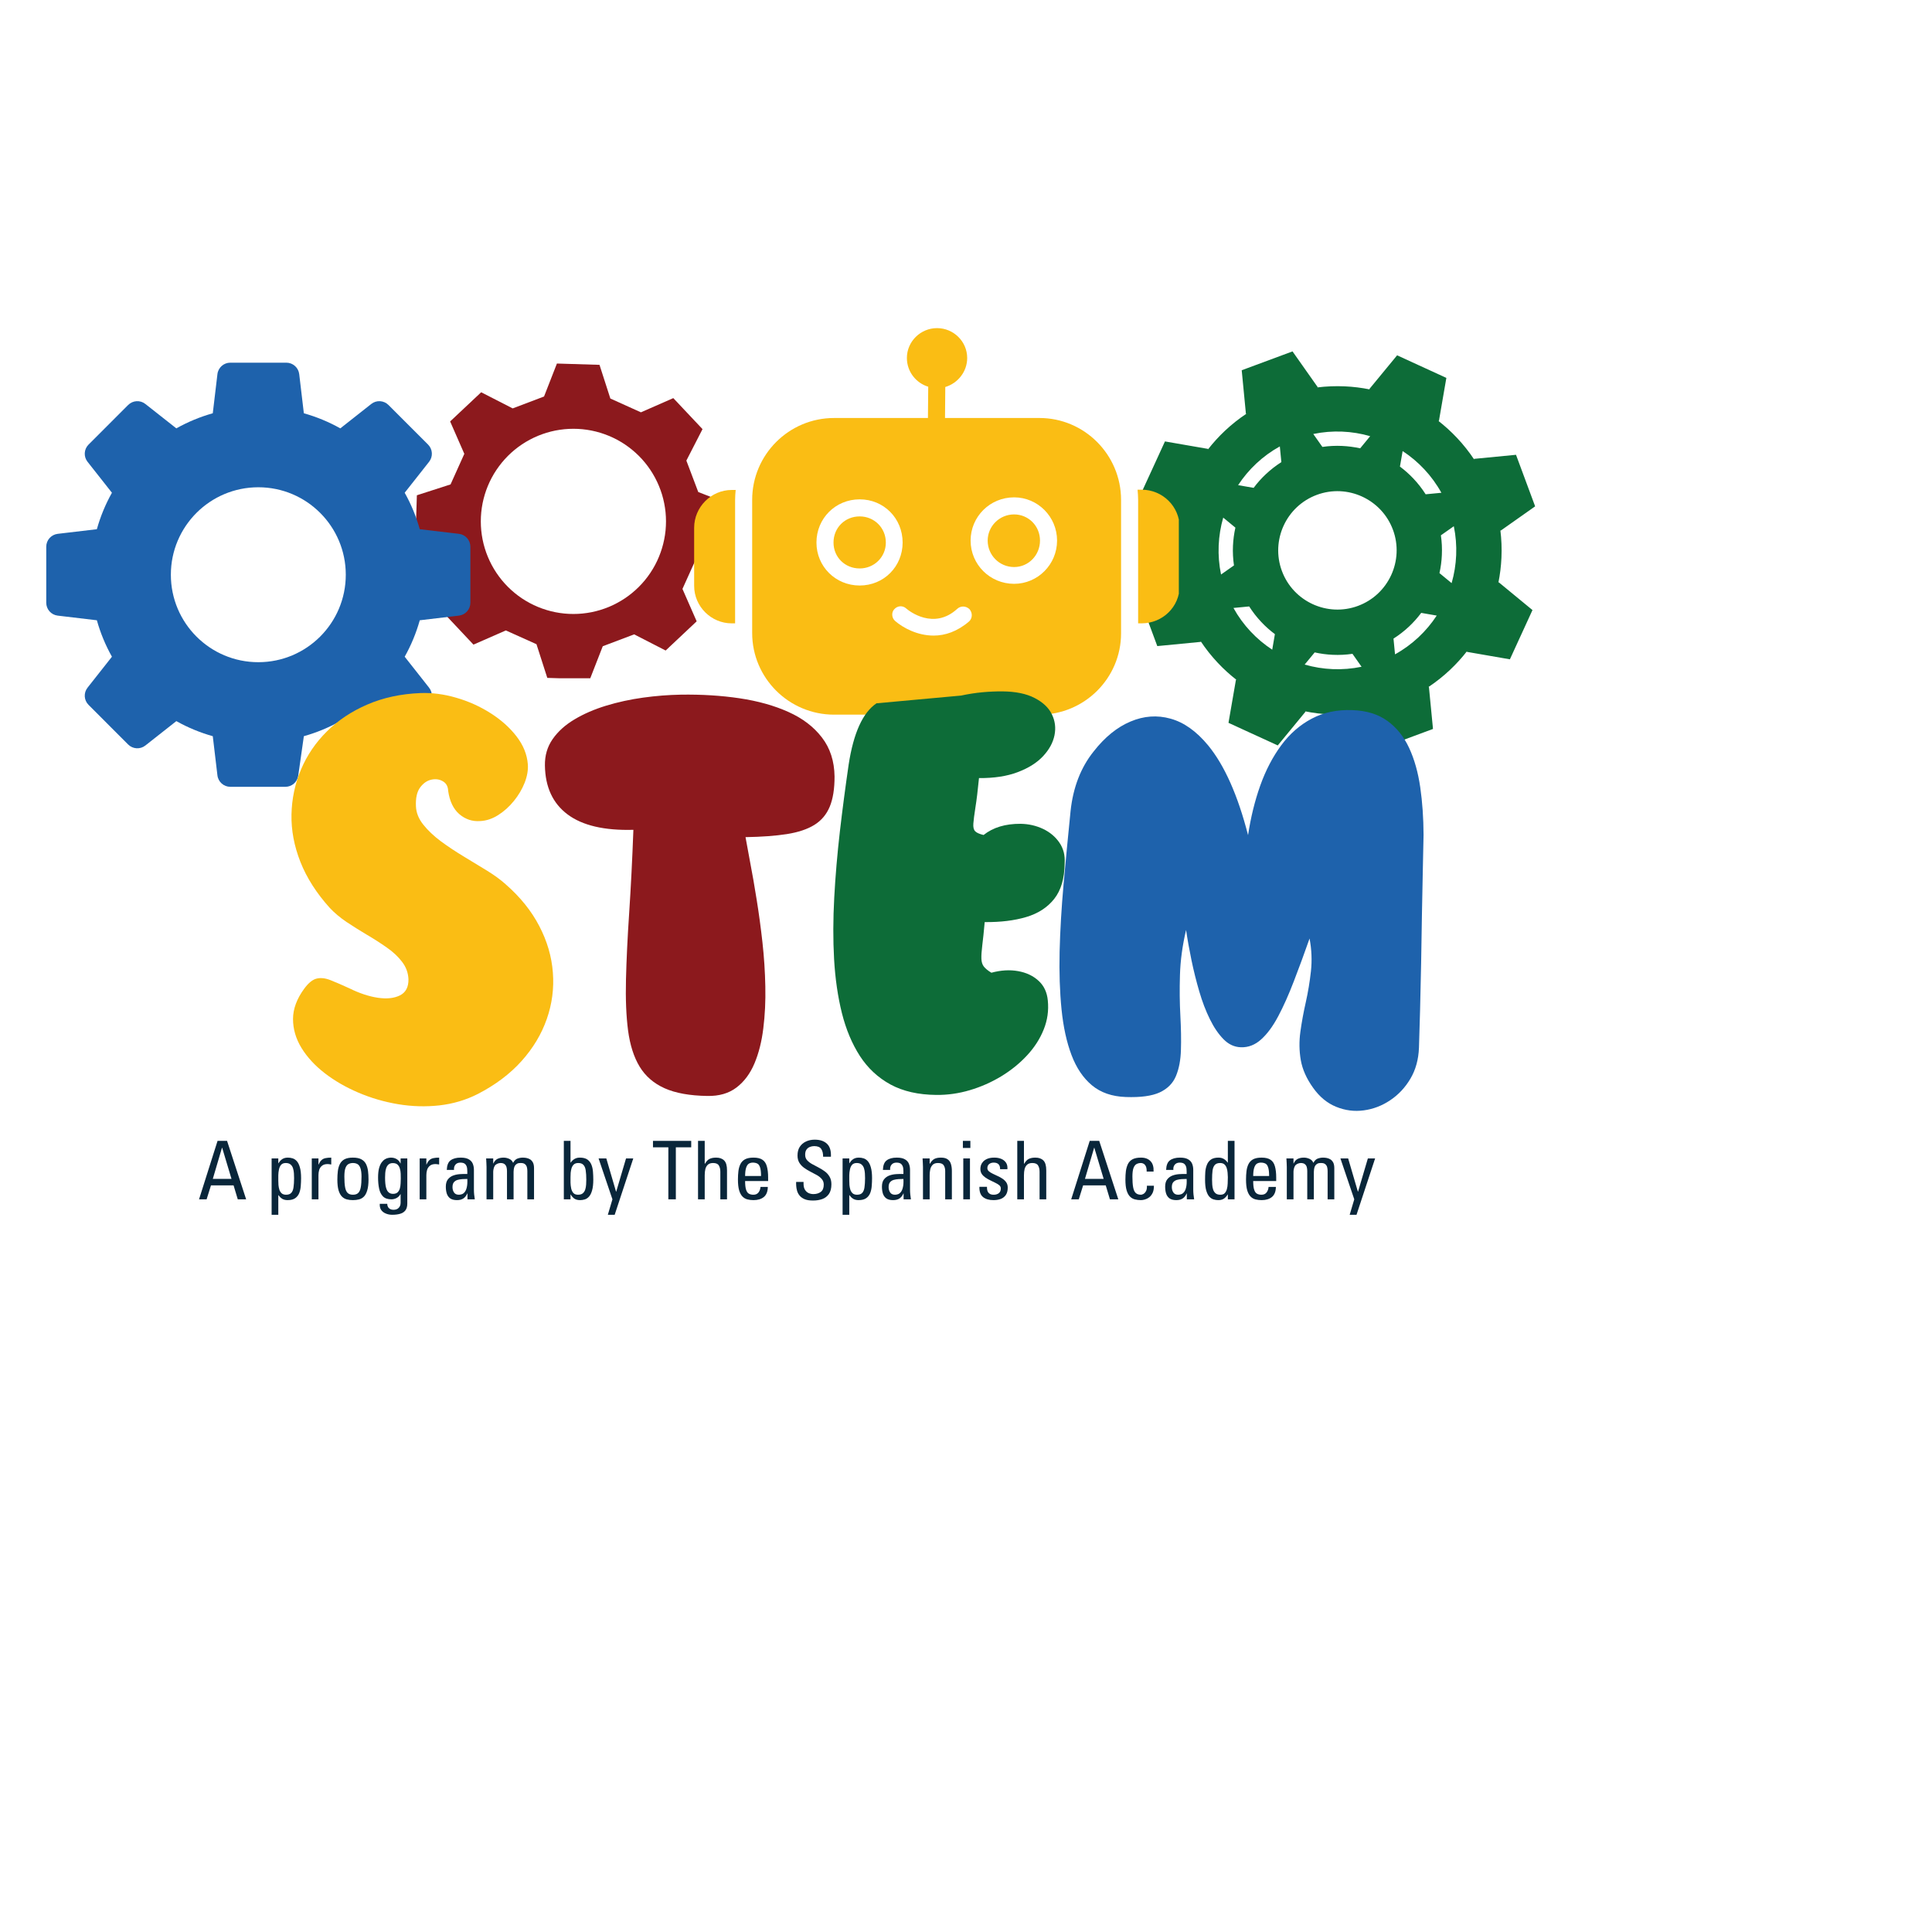
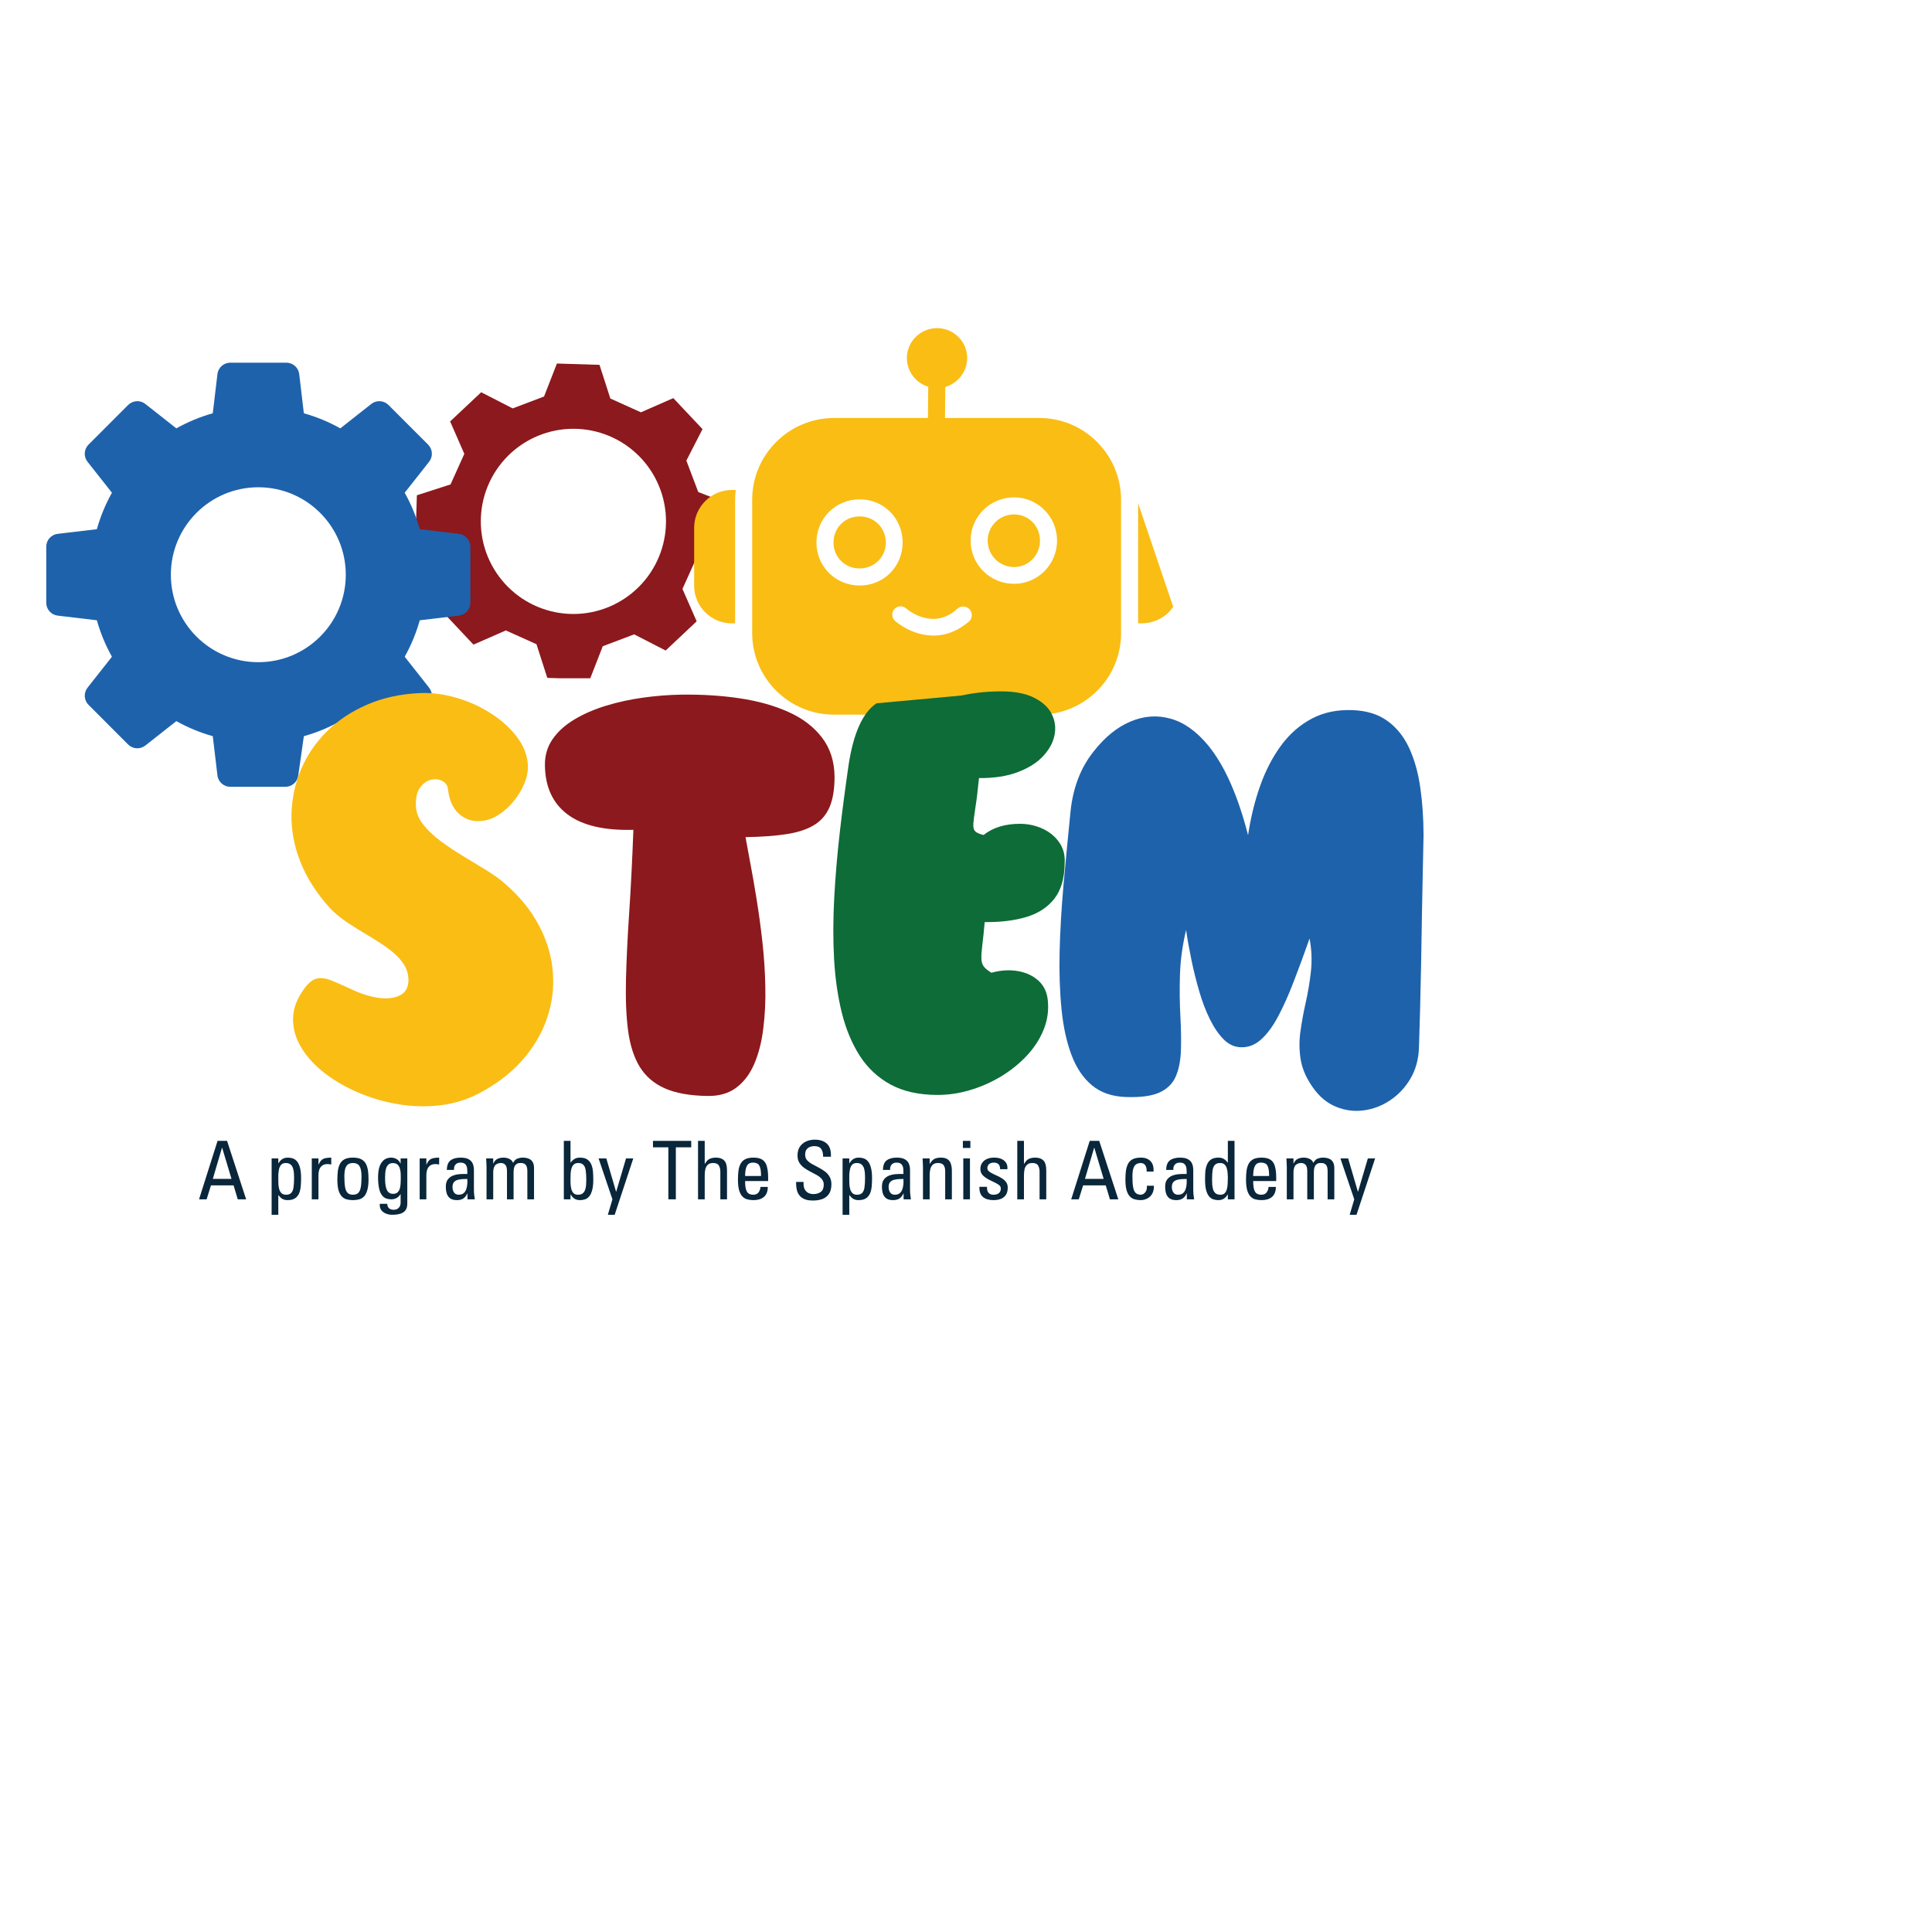
<svg xmlns="http://www.w3.org/2000/svg" width="500" zoomAndPan="magnify" viewBox="0 0 375 375" height="500" preserveAspectRatio="xMidYMid meet" version="1.0">
  <defs>
    <g />
    <clipPath id="d8bb2d179c">
      <path d="M 220 68 L 299 68 L 299 146 L 220 146 Z M 220 68 " clip-rule="nonzero" />
    </clipPath>
    <clipPath id="4c2e5dc6fb">
-       <path d="M 209.152 83.684 L 282.465 56.488 L 309.66 129.797 L 236.348 156.992 Z M 209.152 83.684 " clip-rule="nonzero" />
-     </clipPath>
+       </clipPath>
    <clipPath id="be3b5cc480">
      <path d="M 209.152 83.684 L 282.465 56.488 L 309.66 129.797 L 236.348 156.992 Z M 209.152 83.684 " clip-rule="nonzero" />
    </clipPath>
    <clipPath id="4d3b2df0b9">
      <path d="M 80.66 70.562 L 141.746 70.562 L 141.746 131.652 L 80.66 131.652 Z M 80.66 70.562 " clip-rule="nonzero" />
    </clipPath>
    <clipPath id="c544352010">
      <path d="M 145 63.68 L 218 63.68 L 218 138.816 L 145 138.816 Z M 145 63.68 " clip-rule="nonzero" />
    </clipPath>
    <clipPath id="5e4a5aa29e">
      <path d="M 134.734 95 L 143 95 L 143 121 L 134.734 121 Z M 134.734 95 " clip-rule="nonzero" />
    </clipPath>
    <clipPath id="4497bd4293">
-       <path d="M 220 95 L 228.809 95 L 228.809 121 L 220 121 Z M 220 95 " clip-rule="nonzero" />
+       <path d="M 220 95 L 228.809 121 L 220 121 Z M 220 95 " clip-rule="nonzero" />
    </clipPath>
    <clipPath id="7ced3fccea">
      <path d="M 8.977 70.395 L 91.445 70.395 L 91.445 152.863 L 8.977 152.863 Z M 8.977 70.395 " clip-rule="nonzero" />
    </clipPath>
    <clipPath id="60f7d30872">
      <rect x="0" width="234" y="0" height="171" />
    </clipPath>
  </defs>
  <g clip-path="url(#d8bb2d179c)">
    <g clip-path="url(#4c2e5dc6fb)">
      <g clip-path="url(#be3b5cc480)">
        <path fill="#0d6c38" d="M 286.098 89.066 L 286.148 89.207 C 285.16 87.715 284.043 86.305 282.801 84.988 C 281.664 83.781 280.445 82.672 279.148 81.664 L 279.289 81.727 L 280.738 73.352 L 276.672 71.484 L 275.246 70.832 L 271.18 68.965 L 265.777 75.527 L 265.918 75.594 C 264.309 75.266 262.672 75.062 261.012 74.988 C 259.207 74.91 257.41 74.98 255.633 75.203 L 255.773 75.152 L 250.875 68.203 L 241.016 71.863 L 241.832 80.324 L 241.973 80.273 C 240.48 81.262 239.07 82.379 237.754 83.617 C 236.547 84.754 235.438 85.977 234.43 87.273 L 234.496 87.133 L 226.117 85.68 L 224.254 89.746 L 223.598 91.176 L 221.73 95.242 L 228.293 100.645 L 228.359 100.504 C 228.031 102.113 227.832 103.75 227.758 105.406 C 227.676 107.215 227.746 109.008 227.973 110.785 L 227.918 110.648 L 220.969 115.543 L 224.629 125.406 L 233.09 124.586 L 233.039 124.449 C 234.027 125.941 235.145 127.348 236.383 128.664 C 237.52 129.875 238.742 130.984 240.039 131.988 L 239.898 131.926 L 238.449 140.301 L 242.512 142.168 L 243.941 142.82 L 248.008 144.688 L 253.41 138.125 L 253.27 138.059 C 254.879 138.387 256.516 138.59 258.172 138.664 C 259.98 138.746 261.777 138.672 263.551 138.449 L 263.414 138.5 L 268.312 145.449 L 278.172 141.789 L 277.352 133.328 L 277.215 133.379 C 278.707 132.391 280.117 131.273 281.434 130.035 C 282.641 128.898 283.75 127.68 284.758 126.379 L 284.691 126.52 L 293.07 127.973 L 294.934 123.906 L 295.59 122.48 L 297.453 118.414 L 290.891 113.008 L 290.828 113.148 C 291.152 111.539 291.355 109.902 291.43 108.246 C 291.512 106.441 291.438 104.645 291.215 102.867 L 291.266 103.008 L 298.215 98.109 L 294.559 88.246 Z M 263.59 117.602 C 257.648 119.809 251.02 116.766 248.816 110.824 C 246.613 104.883 249.652 98.254 255.594 96.051 C 261.539 93.848 268.164 96.887 270.371 102.828 C 272.574 108.77 269.531 115.398 263.59 117.602 Z M 239.414 118.004 L 242.465 117.711 C 243.148 118.785 243.934 119.797 244.816 120.73 C 245.629 121.598 246.512 122.383 247.457 123.086 L 246.938 126.102 C 243.871 124.094 241.262 121.348 239.414 118.004 Z M 237.426 100.469 L 239.789 102.414 C 239.531 103.562 239.375 104.734 239.32 105.922 C 239.262 107.207 239.328 108.484 239.512 109.746 L 237.004 111.512 C 236.227 107.77 236.414 103.988 237.426 100.469 Z M 279.773 95.648 L 276.719 95.941 C 276.035 94.867 275.254 93.859 274.371 92.922 C 273.555 92.055 272.672 91.27 271.727 90.566 L 272.25 87.551 C 275.312 89.559 277.922 92.305 279.773 95.648 Z M 281.758 113.184 L 279.398 111.238 C 279.656 110.09 279.812 108.918 279.863 107.73 C 279.922 106.445 279.859 105.168 279.676 103.906 L 282.184 102.141 C 282.961 105.883 282.773 109.664 281.758 113.184 Z M 265.949 84.66 L 264.008 87.02 C 262.855 86.766 261.684 86.609 260.496 86.555 C 259.211 86.496 257.934 86.562 256.676 86.746 L 254.906 84.238 C 258.648 83.457 262.43 83.645 265.949 84.66 Z M 248.414 86.645 L 248.711 89.699 C 247.633 90.383 246.625 91.168 245.688 92.051 C 244.82 92.863 244.035 93.746 243.332 94.691 L 240.316 94.168 C 242.324 91.105 245.07 88.496 248.414 86.648 Z M 253.234 128.992 L 255.18 126.633 C 256.328 126.887 257.5 127.047 258.688 127.098 C 259.973 127.156 261.25 127.094 262.512 126.906 L 264.277 129.418 C 260.535 130.195 256.754 130.008 253.234 128.992 Z M 270.773 127.008 L 270.477 123.953 C 271.551 123.27 272.562 122.484 273.5 121.605 C 274.363 120.789 275.152 119.906 275.855 118.961 L 278.867 119.484 C 276.859 122.547 274.117 125.156 270.773 127.008 Z M 270.773 127.008 " fill-opacity="1" fill-rule="nonzero" />
      </g>
    </g>
  </g>
  <g clip-path="url(#4d3b2df0b9)">
    <path fill="#8c191d" d="M 141.676 106.266 C 141.801 102.133 141.801 102.125 141.93 97.996 L 135.531 95.5 C 134.609 93.062 134.148 91.84 133.223 89.402 L 136.359 83.293 C 133.527 80.293 133.52 80.285 130.688 77.273 L 124.402 80.031 L 118.469 77.352 L 116.363 70.816 L 108.098 70.562 L 105.598 76.961 C 103.168 77.883 101.938 78.344 99.512 79.27 L 93.398 76.137 C 90.387 78.961 90.379 78.969 87.371 81.801 L 90.125 88.09 C 89.066 90.457 88.523 91.656 87.453 94.023 L 80.914 96.133 C 80.785 100.262 80.785 100.27 80.66 104.395 L 87.059 106.898 C 87.98 109.324 88.441 110.555 89.363 112.992 L 86.23 119.094 C 89.066 122.105 89.074 122.113 91.898 125.121 L 98.184 122.367 C 100.562 123.43 101.762 123.969 104.129 125.039 L 106.23 131.578 L 114.5 131.832 L 116.996 125.434 C 119.434 124.512 120.656 124.051 123.09 123.129 L 129.203 126.266 L 135.223 120.598 L 132.465 114.309 C 133.543 111.941 134.074 110.734 135.148 108.367 Z M 111.293 119.172 C 110.707 119.172 110.117 119.145 109.531 119.086 C 108.945 119.027 108.367 118.941 107.789 118.828 C 107.211 118.711 106.641 118.57 106.078 118.398 C 105.516 118.227 104.961 118.027 104.418 117.805 C 103.875 117.578 103.34 117.328 102.824 117.051 C 102.305 116.773 101.801 116.469 101.309 116.145 C 100.82 115.816 100.348 115.465 99.895 115.094 C 99.438 114.719 99.004 114.324 98.586 113.906 C 98.172 113.492 97.777 113.055 97.402 112.602 C 97.027 112.145 96.68 111.672 96.352 111.184 C 96.023 110.695 95.723 110.191 95.445 109.672 C 95.168 109.152 94.918 108.621 94.691 108.078 C 94.465 107.531 94.266 106.98 94.098 106.418 C 93.926 105.852 93.781 105.281 93.668 104.707 C 93.555 104.129 93.469 103.547 93.41 102.961 C 93.352 102.375 93.324 101.789 93.324 101.199 C 93.324 100.609 93.352 100.023 93.41 99.438 C 93.469 98.852 93.555 98.27 93.668 97.691 C 93.785 97.117 93.926 96.547 94.098 95.98 C 94.27 95.418 94.465 94.863 94.691 94.32 C 94.918 93.777 95.168 93.246 95.445 92.727 C 95.723 92.207 96.023 91.703 96.352 91.215 C 96.68 90.727 97.031 90.254 97.402 89.797 C 97.777 89.344 98.172 88.906 98.586 88.492 C 99.004 88.074 99.438 87.68 99.895 87.305 C 100.348 86.934 100.82 86.582 101.312 86.254 C 101.801 85.93 102.305 85.625 102.824 85.348 C 103.344 85.07 103.875 84.82 104.418 84.594 C 104.961 84.371 105.516 84.172 106.078 84 C 106.641 83.828 107.211 83.688 107.789 83.57 C 108.367 83.457 108.949 83.371 109.535 83.312 C 110.121 83.254 110.707 83.227 111.297 83.227 C 111.883 83.227 112.473 83.254 113.059 83.312 C 113.645 83.371 114.223 83.457 114.801 83.57 C 115.379 83.688 115.949 83.828 116.512 84 C 117.074 84.172 117.629 84.371 118.172 84.594 C 118.719 84.82 119.25 85.07 119.77 85.348 C 120.285 85.625 120.793 85.93 121.281 86.254 C 121.77 86.582 122.242 86.934 122.695 87.305 C 123.152 87.68 123.586 88.074 124.004 88.488 C 124.422 88.906 124.816 89.34 125.188 89.797 C 125.562 90.25 125.914 90.723 126.238 91.215 C 126.566 91.703 126.867 92.207 127.145 92.727 C 127.422 93.246 127.676 93.777 127.898 94.32 C 128.125 94.863 128.324 95.418 128.496 95.98 C 128.664 96.543 128.809 97.113 128.922 97.691 C 129.039 98.27 129.125 98.852 129.184 99.438 C 129.238 100.023 129.27 100.609 129.27 101.199 C 129.27 101.785 129.238 102.375 129.184 102.961 C 129.125 103.547 129.039 104.129 128.922 104.703 C 128.809 105.281 128.664 105.852 128.492 106.414 C 128.324 106.977 128.125 107.531 127.898 108.074 C 127.676 108.621 127.422 109.152 127.145 109.672 C 126.867 110.188 126.566 110.695 126.238 111.184 C 125.91 111.672 125.562 112.145 125.188 112.602 C 124.812 113.055 124.418 113.492 124.004 113.906 C 123.586 114.324 123.152 114.719 122.695 115.09 C 122.242 115.465 121.77 115.816 121.281 116.141 C 120.789 116.469 120.285 116.77 119.766 117.047 C 119.246 117.328 118.715 117.578 118.172 117.805 C 117.629 118.027 117.074 118.227 116.512 118.398 C 115.949 118.57 115.379 118.711 114.801 118.828 C 114.223 118.941 113.641 119.027 113.055 119.086 C 112.469 119.145 111.883 119.172 111.293 119.172 Z M 111.293 119.172 " fill-opacity="1" fill-rule="nonzero" />
  </g>
  <g clip-path="url(#c544352010)">
    <path fill="#fabd14" d="M 201.754 138.715 L 161.895 138.715 C 153.117 138.715 145.996 131.594 145.996 122.871 L 145.996 97.031 C 145.996 88.254 153.117 81.133 161.895 81.133 L 180.113 81.133 L 180.168 75.062 C 177.797 74.344 176.027 72.137 176.027 69.484 C 176.027 66.281 178.68 63.688 181.879 63.688 C 185.082 63.688 187.73 66.281 187.73 69.484 C 187.73 72.137 185.91 74.398 183.48 75.117 L 183.426 81.133 L 201.754 81.133 C 210.477 81.133 217.598 88.254 217.598 97.031 L 217.598 122.926 C 217.598 131.648 210.477 138.715 201.754 138.715 Z M 166.863 113.648 C 162.172 113.648 158.473 109.949 158.473 105.312 C 158.473 100.621 162.172 96.922 166.863 96.922 C 171.559 96.922 175.199 100.621 175.199 105.312 C 175.199 109.949 171.559 113.648 166.863 113.648 Z M 166.863 100.234 C 163.992 100.234 161.785 102.441 161.785 105.312 C 161.785 108.129 163.992 110.336 166.863 110.336 C 169.68 110.336 171.941 108.129 171.941 105.312 C 171.941 102.441 169.68 100.234 166.863 100.234 Z M 196.84 113.32 C 192.148 113.32 188.395 109.566 188.395 104.926 C 188.395 100.289 192.148 96.535 196.84 96.535 C 201.422 96.535 205.176 100.289 205.176 104.926 C 205.176 109.566 201.422 113.32 196.84 113.32 Z M 196.84 99.848 C 193.969 99.848 191.707 102.168 191.707 104.926 C 191.707 107.742 193.969 110.062 196.84 110.062 C 199.656 110.062 201.863 107.742 201.863 104.926 C 201.863 102.059 199.602 99.848 196.84 99.848 Z M 181.219 123.367 C 178.07 123.367 175.312 121.875 173.766 120.551 C 173.047 119.945 172.992 118.84 173.598 118.23 C 174.207 117.57 175.199 117.461 175.918 118.121 C 176.414 118.562 181.219 122.371 185.801 118.176 C 186.461 117.57 187.457 117.57 188.172 118.23 C 188.781 118.949 188.781 119.945 188.117 120.605 C 185.801 122.594 183.426 123.367 181.219 123.367 Z M 181.219 123.367 " fill-opacity="1" fill-rule="evenodd" />
  </g>
  <g clip-path="url(#5e4a5aa29e)">
    <path fill="#fabd14" d="M 142.684 120.992 L 142.02 120.992 C 138.047 120.992 134.734 117.734 134.734 113.707 L 134.734 102.441 C 134.734 98.414 138.047 95.102 142.02 95.102 L 142.793 95.102 C 142.738 95.707 142.684 96.371 142.684 97.031 Z M 142.684 120.992 " fill-opacity="1" fill-rule="evenodd" />
  </g>
  <g clip-path="url(#4497bd4293)">
    <path fill="#fabd14" d="M 221.574 120.992 L 220.91 120.992 L 220.91 97.031 C 220.91 96.316 220.855 95.652 220.801 95.047 L 221.574 95.047 C 225.66 95.047 228.973 98.301 228.973 102.387 L 228.973 113.707 C 228.973 117.789 225.66 120.992 221.574 120.992 Z M 221.574 120.992 " fill-opacity="1" fill-rule="evenodd" />
  </g>
  <g clip-path="url(#7ced3fccea)">
    <path fill="#1e62ac" d="M 50.141 128.531 C 40.762 128.531 33.164 120.934 33.164 111.555 C 33.164 102.18 40.762 94.578 50.141 94.578 C 59.516 94.578 67.117 102.18 67.117 111.555 C 67.117 120.934 59.516 128.531 50.141 128.531 Z M 89.078 103.617 L 81.477 102.719 C 80.793 100.277 79.816 97.898 78.551 95.641 L 83.285 89.633 C 84.078 88.633 83.992 87.195 83.09 86.293 L 75.402 78.605 C 74.5 77.703 73.062 77.617 72.062 78.41 L 66.055 83.145 C 63.797 81.879 61.418 80.902 58.977 80.215 L 58.078 72.617 C 57.926 71.348 56.852 70.395 55.574 70.395 L 44.703 70.395 C 43.426 70.395 42.352 71.348 42.203 72.617 L 41.301 80.215 C 38.859 80.902 36.484 81.879 34.227 83.145 L 28.215 78.41 C 27.215 77.617 25.777 77.703 24.875 78.605 L 17.188 86.293 C 16.285 87.195 16.199 88.633 16.992 89.633 L 21.727 95.641 C 20.461 97.898 19.484 100.277 18.801 102.719 L 11.199 103.617 C 9.93 103.77 8.977 104.844 8.977 106.117 L 8.977 116.992 C 8.977 118.27 9.93 119.344 11.199 119.492 L 18.801 120.395 C 19.484 122.836 20.461 125.211 21.727 127.469 L 16.992 133.477 C 16.199 134.48 16.285 135.914 17.188 136.816 L 24.875 144.508 C 25.777 145.41 27.215 145.492 28.215 144.703 L 34.227 139.969 C 36.484 141.234 38.859 142.207 41.301 142.895 L 42.203 150.496 C 42.352 151.766 43.426 152.719 44.703 152.719 L 55.395 152.719 C 56.648 152.719 57.711 151.797 57.887 150.555 L 58.977 142.895 C 61.418 142.207 63.797 141.234 66.055 139.969 L 72.062 144.703 C 73.062 145.492 74.5 145.41 75.402 144.508 L 83.09 136.816 C 83.992 135.914 84.078 134.48 83.285 133.477 L 78.551 127.469 C 79.816 125.211 80.793 122.836 81.477 120.395 L 89.078 119.492 C 90.348 119.344 91.301 118.27 91.301 116.992 L 91.301 106.117 C 91.301 104.844 90.348 103.77 89.078 103.617 " fill-opacity="1" fill-rule="nonzero" />
  </g>
  <g transform="matrix(1, 0, 0, 1, 49, 97)">
    <g clip-path="url(#60f7d30872)">
      <g fill="#fabd14" fill-opacity="1">
        <g transform="translate(5.531, 118.4)">
          <g>
            <path d="M 38.188 -3.047 C 35.883 -1.879 33.406 -1.145 30.75 -0.844 C 28.094 -0.551 25.414 -0.629 22.719 -1.078 C 20.02 -1.535 17.453 -2.285 15.016 -3.328 C 12.578 -4.367 10.406 -5.625 8.5 -7.094 C 6.594 -8.57 5.086 -10.207 3.984 -12 C 2.891 -13.789 2.344 -15.664 2.344 -17.625 C 2.352 -19.582 3.082 -21.547 4.531 -23.516 C 5.344 -24.617 6.141 -25.266 6.922 -25.453 C 7.711 -25.648 8.609 -25.551 9.609 -25.156 C 10.617 -24.758 11.848 -24.227 13.297 -23.562 C 15.242 -22.602 17.086 -21.992 18.828 -21.734 C 20.566 -21.484 21.992 -21.641 23.109 -22.203 C 24.234 -22.773 24.781 -23.82 24.75 -25.344 C 24.695 -26.582 24.285 -27.703 23.516 -28.703 C 22.754 -29.711 21.766 -30.641 20.547 -31.484 C 19.336 -32.336 18.047 -33.164 16.672 -33.969 C 15.305 -34.781 13.988 -35.609 12.719 -36.453 C 11.457 -37.305 10.375 -38.219 9.469 -39.188 C 6.906 -42.031 5.008 -45 3.781 -48.094 C 2.562 -51.188 1.984 -54.258 2.047 -57.312 C 2.109 -60.363 2.723 -63.27 3.891 -66.031 C 5.055 -68.801 6.734 -71.27 8.922 -73.438 C 11.109 -75.602 13.727 -77.344 16.781 -78.656 C 19.832 -79.977 23.254 -80.719 27.047 -80.875 C 29.328 -80.969 31.656 -80.664 34.031 -79.969 C 36.414 -79.281 38.629 -78.285 40.672 -76.984 C 42.711 -75.691 44.391 -74.195 45.703 -72.5 C 47.023 -70.801 47.766 -68.988 47.922 -67.062 C 48.004 -65.926 47.797 -64.723 47.297 -63.453 C 46.797 -62.191 46.098 -61.016 45.203 -59.922 C 44.316 -58.828 43.301 -57.914 42.156 -57.188 C 41.02 -56.469 39.848 -56.082 38.641 -56.031 C 37.148 -55.926 35.816 -56.367 34.641 -57.359 C 33.473 -58.359 32.742 -59.879 32.453 -61.922 C 32.422 -62.773 32.07 -63.391 31.406 -63.766 C 30.75 -64.148 30.004 -64.25 29.172 -64.062 C 28.336 -63.875 27.613 -63.363 27 -62.531 C 26.395 -61.695 26.129 -60.488 26.203 -58.906 C 26.254 -57.656 26.727 -56.469 27.625 -55.344 C 28.52 -54.219 29.648 -53.145 31.016 -52.125 C 32.391 -51.113 33.867 -50.129 35.453 -49.172 C 37.047 -48.211 38.562 -47.289 40 -46.406 C 41.438 -45.52 42.633 -44.645 43.594 -43.781 C 46.438 -41.301 48.617 -38.594 50.141 -35.656 C 51.672 -32.727 52.551 -29.719 52.781 -26.625 C 53.02 -23.539 52.625 -20.531 51.594 -17.594 C 50.57 -14.664 48.941 -11.953 46.703 -9.453 C 44.461 -6.953 41.625 -4.816 38.188 -3.047 Z M 38.188 -3.047 " />
          </g>
        </g>
      </g>
      <g fill="#8c191d" fill-opacity="1">
        <g transform="translate(54.674, 116.208)">
          <g>
            <path d="M 58.312 -62.5 C 58.32 -60.113 58.008 -58.156 57.375 -56.625 C 56.738 -55.102 55.742 -53.926 54.391 -53.094 C 53.047 -52.258 51.27 -51.664 49.062 -51.312 C 46.852 -50.969 44.176 -50.77 41.031 -50.719 C 41.25 -49.477 41.555 -47.805 41.953 -45.703 C 42.359 -43.609 42.77 -41.25 43.188 -38.625 C 43.613 -36 43.988 -33.238 44.312 -30.344 C 44.633 -27.457 44.82 -24.586 44.875 -21.734 C 44.938 -18.891 44.805 -16.18 44.484 -13.609 C 44.172 -11.047 43.598 -8.773 42.766 -6.797 C 41.93 -4.816 40.77 -3.258 39.281 -2.125 C 37.789 -0.988 35.906 -0.441 33.625 -0.484 C 30.195 -0.535 27.426 -1.035 25.312 -1.984 C 23.207 -2.93 21.594 -4.332 20.469 -6.188 C 19.352 -8.039 18.609 -10.375 18.234 -13.188 C 17.867 -16 17.734 -19.305 17.828 -23.109 C 17.922 -26.922 18.129 -31.242 18.453 -36.078 C 18.773 -40.91 19.047 -46.266 19.266 -52.141 C 13.629 -51.984 9.375 -52.977 6.5 -55.125 C 3.625 -57.27 2.156 -60.438 2.094 -64.625 C 2.062 -66.562 2.562 -68.27 3.594 -69.75 C 4.633 -71.238 6.051 -72.516 7.844 -73.578 C 9.633 -74.648 11.676 -75.535 13.969 -76.234 C 16.258 -76.93 18.648 -77.453 21.141 -77.797 C 23.629 -78.141 26.066 -78.332 28.453 -78.375 C 32.504 -78.438 36.312 -78.203 39.875 -77.672 C 43.445 -77.141 46.609 -76.254 49.359 -75.016 C 52.109 -73.785 54.273 -72.133 55.859 -70.062 C 57.453 -68 58.27 -65.477 58.312 -62.5 Z M 58.312 -62.5 " />
          </g>
        </g>
      </g>
      <g fill="#0d6c38" fill-opacity="1">
        <g transform="translate(109.349, 115.322)">
          <g>
            <path d="M 32.781 -33.344 C 32.613 -31.469 32.457 -29.969 32.312 -28.844 C 32.176 -27.727 32.117 -26.859 32.141 -26.234 C 32.16 -25.609 32.316 -25.102 32.609 -24.719 C 32.91 -24.332 33.398 -23.93 34.078 -23.516 C 35.922 -24.016 37.645 -24.117 39.25 -23.828 C 40.852 -23.547 42.18 -22.922 43.234 -21.953 C 44.285 -20.992 44.883 -19.719 45.031 -18.125 C 45.227 -16.176 44.961 -14.301 44.234 -12.5 C 43.516 -10.695 42.438 -9.02 41 -7.469 C 39.57 -5.926 37.898 -4.57 35.984 -3.406 C 34.066 -2.25 32.035 -1.352 29.891 -0.719 C 27.742 -0.082 25.582 0.223 23.406 0.203 C 19.906 0.172 16.941 -0.5 14.516 -1.812 C 12.086 -3.133 10.102 -4.977 8.562 -7.344 C 7.031 -9.719 5.863 -12.5 5.062 -15.688 C 4.27 -18.875 3.766 -22.359 3.547 -26.141 C 3.336 -29.93 3.348 -33.926 3.578 -38.125 C 3.805 -42.332 4.172 -46.609 4.672 -50.953 C 5.18 -55.305 5.75 -59.629 6.375 -63.922 C 7.32 -70.066 9.125 -74.031 11.781 -75.812 L 28.188 -77.312 C 29.602 -77.613 30.977 -77.828 32.312 -77.953 C 33.645 -78.078 34.945 -78.133 36.219 -78.125 C 38.781 -78.102 40.863 -77.676 42.469 -76.844 C 44.07 -76.02 45.188 -74.969 45.812 -73.688 C 46.445 -72.406 46.617 -71.047 46.328 -69.609 C 46.035 -68.172 45.297 -66.816 44.109 -65.547 C 42.922 -64.273 41.285 -63.242 39.203 -62.453 C 37.117 -61.66 34.609 -61.273 31.672 -61.297 C 31.441 -58.922 31.211 -57.031 30.984 -55.625 C 30.766 -54.227 30.629 -53.176 30.578 -52.469 C 30.523 -51.758 30.645 -51.258 30.938 -50.969 C 31.227 -50.676 31.77 -50.438 32.562 -50.25 C 34.406 -51.719 36.801 -52.441 39.75 -52.422 C 41.301 -52.398 42.75 -52.07 44.094 -51.438 C 45.438 -50.801 46.5 -49.91 47.281 -48.766 C 48.07 -47.617 48.41 -46.27 48.297 -44.719 C 48.266 -41.812 47.594 -39.523 46.281 -37.859 C 44.969 -36.191 43.156 -35.016 40.844 -34.328 C 38.539 -33.641 35.852 -33.312 32.781 -33.344 Z M 32.781 -33.344 " />
          </g>
        </g>
      </g>
      <g fill="#1e62ac" fill-opacity="1">
        <g transform="translate(152.514, 115.413)">
          <g>
            <path d="M 73.906 -9.047 C 73.82 -6.773 73.27 -4.773 72.25 -3.047 C 71.227 -1.316 69.922 0.078 68.328 1.141 C 66.734 2.211 65.02 2.867 63.188 3.109 C 61.363 3.359 59.582 3.129 57.844 2.422 C 56.113 1.723 54.625 0.5 53.375 -1.25 C 52.094 -3.031 51.289 -4.828 50.969 -6.641 C 50.656 -8.453 50.629 -10.289 50.891 -12.156 C 51.148 -14.031 51.5 -15.938 51.938 -17.875 C 52.375 -19.82 52.707 -21.832 52.938 -23.906 C 53.164 -25.977 53.078 -28.094 52.672 -30.25 C 51.629 -27.281 50.609 -24.504 49.609 -21.922 C 48.617 -19.336 47.609 -17.078 46.578 -15.141 C 45.555 -13.211 44.453 -11.719 43.266 -10.656 C 42.086 -9.594 40.773 -9.086 39.328 -9.141 C 38.078 -9.18 36.961 -9.695 35.984 -10.688 C 35.004 -11.676 34.117 -12.973 33.328 -14.578 C 32.535 -16.18 31.848 -17.977 31.266 -19.969 C 30.68 -21.969 30.176 -23.992 29.75 -26.047 C 29.32 -28.109 28.973 -30.062 28.703 -31.906 C 27.992 -28.883 27.598 -25.973 27.516 -23.172 C 27.43 -20.367 27.457 -17.734 27.594 -15.266 C 27.727 -12.805 27.766 -10.594 27.703 -8.625 C 27.648 -6.656 27.328 -4.961 26.734 -3.547 C 26.148 -2.141 25.098 -1.082 23.578 -0.375 C 22.066 0.32 19.875 0.617 17 0.516 C 14.332 0.422 12.145 -0.332 10.438 -1.75 C 8.738 -3.164 7.414 -5.125 6.469 -7.625 C 5.52 -10.125 4.875 -13.078 4.531 -16.484 C 4.188 -19.891 4.062 -23.633 4.156 -27.719 C 4.258 -31.812 4.516 -36.156 4.922 -40.75 C 5.336 -45.352 5.789 -50.094 6.281 -54.969 C 6.77 -59.582 8.266 -63.445 10.766 -66.562 C 12.93 -69.332 15.312 -71.266 17.906 -72.359 C 20.5 -73.461 23.094 -73.648 25.688 -72.922 C 28.289 -72.203 30.723 -70.473 32.984 -67.734 C 36.16 -63.867 38.742 -58.062 40.734 -50.312 C 41.254 -53.75 42.039 -56.953 43.094 -59.922 C 44.156 -62.898 45.516 -65.508 47.172 -67.75 C 48.828 -69.988 50.801 -71.711 53.094 -72.922 C 55.395 -74.141 58.031 -74.691 61 -74.578 C 63.727 -74.484 65.988 -73.785 67.781 -72.484 C 69.57 -71.191 70.977 -69.441 72 -67.234 C 73.02 -65.035 73.738 -62.488 74.156 -59.594 C 74.57 -56.707 74.785 -53.629 74.797 -50.359 C 74.773 -48.555 74.727 -46.32 74.656 -43.656 C 74.594 -40.988 74.535 -38.098 74.484 -34.984 C 74.441 -31.879 74.391 -28.734 74.328 -25.547 C 74.266 -22.367 74.195 -19.348 74.125 -16.484 C 74.051 -13.629 73.977 -11.148 73.906 -9.047 Z M 73.906 -9.047 " />
          </g>
        </g>
      </g>
    </g>
  </g>
  <g fill="#09263a" fill-opacity="1">
    <g transform="translate(38.401, 232.787)">
      <g>
        <path d="M 0.234 0 L 3.828 -11.344 L 5.672 -11.344 L 9.375 0 L 7.75 0 L 6.938 -2.703 L 2.547 -2.703 L 1.703 0 Z M 6.531 -3.969 L 4.719 -10.016 L 4.688 -10.016 L 2.906 -3.969 Z M 6.531 -3.969 " />
      </g>
    </g>
  </g>
  <g fill="#09263a" fill-opacity="1">
    <g transform="translate(51.488, 232.787)">
      <g>
        <path d="M 4.031 -0.891 C 4.488 -0.891 4.828 -1.008 5.047 -1.25 C 5.273 -1.5 5.422 -1.859 5.484 -2.328 C 5.555 -2.805 5.594 -3.398 5.594 -4.109 C 5.594 -4.41 5.582 -4.727 5.562 -5.062 C 5.539 -5.395 5.484 -5.711 5.391 -6.016 C 5.297 -6.316 5.141 -6.562 4.922 -6.75 C 4.703 -6.945 4.391 -7.047 3.984 -7.047 C 3.578 -7.047 3.27 -6.926 3.062 -6.688 C 2.863 -6.445 2.727 -6.145 2.656 -5.781 C 2.582 -5.426 2.539 -5.055 2.531 -4.672 C 2.531 -4.285 2.531 -3.938 2.531 -3.625 C 2.531 -3.363 2.539 -3.078 2.562 -2.766 C 2.594 -2.453 2.648 -2.156 2.734 -1.875 C 2.828 -1.594 2.973 -1.359 3.172 -1.172 C 3.379 -0.984 3.664 -0.891 4.031 -0.891 Z M 2.531 -7.938 L 2.531 -7 L 2.562 -7 C 2.781 -7.363 3.031 -7.633 3.312 -7.812 C 3.602 -8 3.961 -8.094 4.391 -8.094 C 4.703 -8.094 5.008 -8.047 5.312 -7.953 C 5.613 -7.859 5.883 -7.676 6.125 -7.406 C 6.375 -7.133 6.57 -6.734 6.719 -6.203 C 6.875 -5.672 6.953 -4.973 6.953 -4.109 C 6.953 -3.609 6.93 -3.109 6.891 -2.609 C 6.859 -2.109 6.758 -1.645 6.594 -1.219 C 6.426 -0.801 6.164 -0.469 5.812 -0.219 C 5.457 0.031 4.961 0.156 4.328 0.156 C 3.941 0.156 3.609 0.078 3.328 -0.078 C 3.047 -0.242 2.797 -0.484 2.578 -0.797 L 2.531 -0.797 L 2.531 3 L 1.234 3 L 1.234 -7.938 Z M 2.531 -7.938 " />
      </g>
    </g>
  </g>
  <g fill="#09263a" fill-opacity="1">
    <g transform="translate(59.344, 232.787)">
      <g>
        <path d="M 2.469 -7.938 L 2.469 -6.75 L 2.5 -6.75 C 2.676 -7.156 2.875 -7.453 3.094 -7.641 C 3.312 -7.828 3.57 -7.945 3.875 -8 C 4.176 -8.062 4.535 -8.094 4.953 -8.094 L 4.953 -6.766 C 4.898 -6.773 4.844 -6.781 4.781 -6.781 C 4.719 -6.789 4.66 -6.801 4.609 -6.812 C 4.555 -6.82 4.5 -6.828 4.438 -6.828 C 4.383 -6.836 4.328 -6.844 4.266 -6.844 C 3.785 -6.844 3.414 -6.734 3.156 -6.516 C 2.895 -6.305 2.711 -6.035 2.609 -5.703 C 2.516 -5.379 2.469 -5.039 2.469 -4.688 L 2.469 0 L 1.172 0 L 1.172 -7.938 Z M 2.469 -7.938 " />
      </g>
    </g>
  </g>
  <g fill="#09263a" fill-opacity="1">
    <g transform="translate(64.576, 232.787)">
      <g>
        <path d="M 3.922 -0.891 C 4.379 -0.891 4.723 -1.004 4.953 -1.234 C 5.191 -1.461 5.359 -1.832 5.453 -2.344 C 5.547 -2.852 5.594 -3.539 5.594 -4.406 C 5.594 -5.125 5.52 -5.676 5.375 -6.062 C 5.238 -6.445 5.047 -6.707 4.797 -6.844 C 4.555 -6.977 4.266 -7.047 3.922 -7.047 C 3.598 -7.047 3.312 -6.977 3.062 -6.844 C 2.812 -6.707 2.613 -6.445 2.469 -6.062 C 2.332 -5.676 2.266 -5.125 2.266 -4.406 C 2.266 -3.539 2.312 -2.852 2.406 -2.344 C 2.5 -1.832 2.664 -1.461 2.906 -1.234 C 3.145 -1.004 3.484 -0.891 3.922 -0.891 Z M 3.922 0.156 C 3.504 0.156 3.113 0.109 2.75 0.016 C 2.383 -0.078 2.066 -0.258 1.797 -0.531 C 1.523 -0.801 1.305 -1.203 1.141 -1.734 C 0.984 -2.266 0.906 -2.969 0.906 -3.844 C 0.906 -4.438 0.938 -4.984 1 -5.484 C 1.062 -5.992 1.191 -6.445 1.391 -6.844 C 1.586 -7.238 1.883 -7.547 2.281 -7.766 C 2.688 -7.984 3.234 -8.094 3.922 -8.094 C 4.617 -8.094 5.164 -7.984 5.562 -7.766 C 5.969 -7.547 6.27 -7.238 6.469 -6.844 C 6.664 -6.445 6.797 -5.992 6.859 -5.484 C 6.922 -4.984 6.953 -4.438 6.953 -3.844 C 6.953 -2.969 6.867 -2.266 6.703 -1.734 C 6.547 -1.203 6.332 -0.801 6.062 -0.531 C 5.789 -0.258 5.473 -0.078 5.109 0.016 C 4.742 0.109 4.348 0.156 3.922 0.156 Z M 3.922 0.156 " />
      </g>
    </g>
  </g>
  <g fill="#09263a" fill-opacity="1">
    <g transform="translate(72.431, 232.787)">
      <g>
        <path d="M 5.359 -4.016 C 5.359 -4.305 5.352 -4.625 5.344 -4.969 C 5.332 -5.312 5.281 -5.641 5.188 -5.953 C 5.102 -6.266 4.957 -6.52 4.75 -6.719 C 4.539 -6.926 4.227 -7.031 3.812 -7.031 C 3.445 -7.031 3.16 -6.93 2.953 -6.734 C 2.754 -6.547 2.609 -6.305 2.516 -6.016 C 2.422 -5.723 2.363 -5.414 2.344 -5.094 C 2.32 -4.77 2.312 -4.477 2.312 -4.219 C 2.312 -3.363 2.375 -2.711 2.5 -2.266 C 2.625 -1.816 2.801 -1.504 3.031 -1.328 C 3.258 -1.148 3.531 -1.062 3.844 -1.062 C 4.238 -1.062 4.539 -1.16 4.75 -1.359 C 4.957 -1.566 5.102 -1.82 5.188 -2.125 C 5.27 -2.438 5.316 -2.758 5.328 -3.094 C 5.348 -3.426 5.359 -3.734 5.359 -4.016 Z M 5.328 -6.969 L 5.328 -7.938 L 6.625 -7.938 L 6.625 0.797 C 6.625 1.391 6.5 1.844 6.25 2.156 C 6 2.477 5.656 2.695 5.219 2.812 C 4.789 2.938 4.281 3 3.688 3 C 3.25 3 2.844 2.922 2.469 2.766 C 2.094 2.617 1.789 2.391 1.562 2.078 C 1.344 1.766 1.25 1.363 1.281 0.875 L 2.734 0.875 C 2.742 1.25 2.859 1.535 3.078 1.734 C 3.297 1.93 3.586 2.031 3.953 2.031 C 4.398 2.031 4.738 1.898 4.969 1.641 C 5.207 1.391 5.328 1.062 5.328 0.656 L 5.328 -0.984 L 5.281 -0.984 C 5.113 -0.672 4.867 -0.426 4.547 -0.25 C 4.223 -0.082 3.883 0 3.531 0 C 2.82 0 2.281 -0.188 1.906 -0.562 C 1.539 -0.938 1.289 -1.441 1.156 -2.078 C 1.02 -2.711 0.953 -3.426 0.953 -4.219 C 0.953 -4.945 1.016 -5.551 1.141 -6.031 C 1.273 -6.508 1.441 -6.883 1.641 -7.156 C 1.848 -7.438 2.066 -7.645 2.297 -7.781 C 2.523 -7.914 2.738 -8 2.938 -8.031 C 3.145 -8.07 3.312 -8.094 3.438 -8.094 C 3.863 -8.094 4.234 -8 4.547 -7.812 C 4.867 -7.633 5.117 -7.352 5.297 -6.969 Z M 5.328 -6.969 " />
      </g>
    </g>
  </g>
  <g fill="#09263a" fill-opacity="1">
    <g transform="translate(80.286, 232.787)">
      <g>
        <path d="M 2.469 -7.938 L 2.469 -6.75 L 2.5 -6.75 C 2.676 -7.156 2.875 -7.453 3.094 -7.641 C 3.312 -7.828 3.57 -7.945 3.875 -8 C 4.176 -8.062 4.535 -8.094 4.953 -8.094 L 4.953 -6.766 C 4.898 -6.773 4.844 -6.781 4.781 -6.781 C 4.719 -6.789 4.66 -6.801 4.609 -6.812 C 4.555 -6.82 4.5 -6.828 4.438 -6.828 C 4.383 -6.836 4.328 -6.844 4.266 -6.844 C 3.785 -6.844 3.414 -6.734 3.156 -6.516 C 2.895 -6.305 2.711 -6.035 2.609 -5.703 C 2.516 -5.379 2.469 -5.039 2.469 -4.688 L 2.469 0 L 1.172 0 L 1.172 -7.938 Z M 2.469 -7.938 " />
      </g>
    </g>
  </g>
  <g fill="#09263a" fill-opacity="1">
    <g transform="translate(85.518, 232.787)">
      <g>
        <path d="M 5.188 -3.953 C 4.883 -3.953 4.562 -3.941 4.219 -3.922 C 3.883 -3.898 3.57 -3.848 3.281 -3.766 C 3 -3.68 2.766 -3.531 2.578 -3.312 C 2.398 -3.094 2.312 -2.773 2.312 -2.359 C 2.312 -1.973 2.41 -1.629 2.609 -1.328 C 2.805 -1.035 3.117 -0.891 3.547 -0.891 C 3.742 -0.891 3.945 -0.926 4.156 -1 C 4.363 -1.082 4.551 -1.234 4.719 -1.453 C 4.883 -1.672 5.008 -1.977 5.094 -2.375 C 5.188 -2.781 5.219 -3.305 5.188 -3.953 Z M 5.219 0 L 5.219 -1.141 L 5.188 -1.141 C 4.988 -0.691 4.727 -0.363 4.406 -0.156 C 4.082 0.051 3.676 0.156 3.188 0.156 C 2.633 0.156 2.195 0.047 1.875 -0.172 C 1.562 -0.398 1.336 -0.711 1.203 -1.109 C 1.078 -1.504 1.016 -1.953 1.016 -2.453 C 1.016 -3.047 1.145 -3.516 1.406 -3.859 C 1.676 -4.203 2.016 -4.453 2.422 -4.609 C 2.836 -4.766 3.289 -4.859 3.781 -4.891 C 4.27 -4.922 4.738 -4.93 5.188 -4.922 C 5.195 -5.273 5.188 -5.617 5.156 -5.953 C 5.125 -6.285 5.016 -6.562 4.828 -6.781 C 4.641 -7.008 4.312 -7.125 3.844 -7.125 C 3.414 -7.125 3.094 -6.988 2.875 -6.719 C 2.656 -6.457 2.566 -6.117 2.609 -5.703 L 1.203 -5.703 C 1.234 -6.598 1.477 -7.219 1.938 -7.562 C 2.406 -7.914 3.055 -8.094 3.891 -8.094 C 4.578 -8.094 5.102 -7.984 5.469 -7.766 C 5.844 -7.555 6.102 -7.27 6.25 -6.906 C 6.395 -6.551 6.469 -6.148 6.469 -5.703 L 6.469 -1.891 C 6.469 -1.578 6.484 -1.258 6.516 -0.938 C 6.555 -0.613 6.598 -0.301 6.641 0 Z M 5.219 0 " />
      </g>
    </g>
  </g>
  <g fill="#09263a" fill-opacity="1">
    <g transform="translate(93.374, 232.787)">
      <g>
        <path d="M 6.312 0 L 5.031 0 L 5.031 -5.5 C 5.031 -5.77 5 -6.02 4.938 -6.25 C 4.875 -6.488 4.75 -6.68 4.562 -6.828 C 4.383 -6.973 4.117 -7.047 3.766 -7.047 C 3.566 -7.047 3.352 -6.992 3.125 -6.891 C 2.906 -6.785 2.75 -6.656 2.656 -6.5 C 2.539 -6.301 2.461 -6.094 2.422 -5.875 C 2.379 -5.664 2.359 -5.488 2.359 -5.344 L 2.359 0 L 1.062 0 L 1.062 -6.281 C 1.062 -6.562 1.051 -6.836 1.031 -7.109 C 1.02 -7.391 1.004 -7.664 0.984 -7.938 L 2.359 -7.938 L 2.359 -6.953 L 2.391 -6.953 C 2.578 -7.379 2.836 -7.676 3.172 -7.844 C 3.504 -8.008 3.906 -8.094 4.375 -8.094 C 4.738 -8.094 5.098 -8.016 5.453 -7.859 C 5.816 -7.703 6.07 -7.441 6.219 -7.078 C 6.445 -7.504 6.727 -7.781 7.062 -7.906 C 7.406 -8.031 7.754 -8.094 8.109 -8.094 C 8.316 -8.094 8.539 -8.07 8.781 -8.031 C 9.031 -7.988 9.27 -7.898 9.5 -7.766 C 9.727 -7.629 9.914 -7.426 10.062 -7.156 C 10.207 -6.883 10.281 -6.508 10.281 -6.031 L 10.281 0 L 8.984 0 L 8.984 -5.5 C 8.984 -5.77 8.953 -6.02 8.891 -6.25 C 8.828 -6.488 8.703 -6.68 8.516 -6.828 C 8.336 -6.973 8.078 -7.047 7.734 -7.047 C 7.492 -7.047 7.316 -7.031 7.203 -7 C 7.086 -6.977 6.941 -6.895 6.766 -6.75 C 6.641 -6.645 6.539 -6.5 6.469 -6.312 C 6.406 -6.125 6.363 -5.941 6.344 -5.766 C 6.32 -5.586 6.312 -5.445 6.312 -5.344 Z M 6.312 0 " />
      </g>
    </g>
  </g>
  <g fill="#09263a" fill-opacity="1">
    <g transform="translate(104.717, 232.787)">
      <g />
    </g>
  </g>
  <g fill="#09263a" fill-opacity="1">
    <g transform="translate(108.205, 232.787)">
      <g>
        <path d="M 2.531 -4.297 C 2.531 -3.984 2.531 -3.633 2.531 -3.25 C 2.539 -2.863 2.582 -2.492 2.656 -2.141 C 2.727 -1.785 2.863 -1.488 3.062 -1.25 C 3.27 -1.008 3.578 -0.891 3.984 -0.891 C 4.391 -0.891 4.703 -0.984 4.922 -1.172 C 5.141 -1.367 5.297 -1.613 5.391 -1.906 C 5.484 -2.207 5.539 -2.523 5.562 -2.859 C 5.582 -3.203 5.594 -3.52 5.594 -3.812 C 5.594 -4.531 5.555 -5.125 5.484 -5.594 C 5.422 -6.07 5.273 -6.43 5.047 -6.672 C 4.828 -6.922 4.488 -7.047 4.031 -7.047 C 3.664 -7.047 3.379 -6.953 3.172 -6.766 C 2.973 -6.578 2.828 -6.336 2.734 -6.047 C 2.648 -5.766 2.594 -5.469 2.562 -5.156 C 2.539 -4.844 2.531 -4.555 2.531 -4.297 Z M 2.531 -0.938 L 2.531 0 L 1.234 0 L 1.234 -11.344 L 2.531 -11.344 L 2.531 -7.141 L 2.578 -7.141 C 2.797 -7.453 3.047 -7.688 3.328 -7.844 C 3.609 -8.008 3.941 -8.094 4.328 -8.094 C 4.961 -8.094 5.457 -7.969 5.812 -7.719 C 6.164 -7.469 6.426 -7.129 6.594 -6.703 C 6.758 -6.285 6.859 -5.828 6.891 -5.328 C 6.93 -4.828 6.953 -4.328 6.953 -3.828 C 6.953 -2.961 6.875 -2.266 6.719 -1.734 C 6.57 -1.203 6.375 -0.801 6.125 -0.531 C 5.883 -0.258 5.613 -0.078 5.312 0.016 C 5.008 0.109 4.703 0.156 4.391 0.156 C 3.961 0.156 3.602 0.066 3.312 -0.109 C 3.031 -0.297 2.781 -0.57 2.562 -0.938 Z M 2.531 -0.938 " />
      </g>
    </g>
  </g>
  <g fill="#09263a" fill-opacity="1">
    <g transform="translate(116.06, 232.787)">
      <g>
        <path d="M 1.625 -7.938 L 3.516 -1.484 L 3.547 -1.484 L 5.453 -7.938 L 6.859 -7.938 L 3.25 3 L 1.922 3 L 2.812 0 L 0.125 -7.938 Z M 1.625 -7.938 " />
      </g>
    </g>
  </g>
  <g fill="#09263a" fill-opacity="1">
    <g transform="translate(123.036, 232.787)">
      <g />
    </g>
  </g>
  <g fill="#09263a" fill-opacity="1">
    <g transform="translate(126.524, 232.787)">
      <g>
        <path d="M 0.219 -11.344 L 7.641 -11.344 L 7.641 -10.094 L 4.656 -10.094 L 4.656 0 L 3.203 0 L 3.203 -10.094 L 0.219 -10.094 Z M 0.219 -11.344 " />
      </g>
    </g>
  </g>
  <g fill="#09263a" fill-opacity="1">
    <g transform="translate(134.379, 232.787)">
      <g>
        <path d="M 6.734 0 L 5.438 0 L 5.438 -5.375 C 5.438 -5.863 5.336 -6.266 5.141 -6.578 C 4.953 -6.891 4.582 -7.047 4.031 -7.047 C 3.594 -7.047 3.254 -6.938 3.016 -6.719 C 2.785 -6.508 2.625 -6.227 2.531 -5.875 C 2.445 -5.52 2.406 -5.117 2.406 -4.672 L 2.406 0 L 1.109 0 L 1.109 -11.344 L 2.406 -11.344 L 2.406 -6.922 L 2.469 -6.922 C 2.727 -7.379 3.02 -7.688 3.344 -7.844 C 3.676 -8.008 4.102 -8.094 4.625 -8.094 C 5.301 -8.094 5.82 -7.906 6.188 -7.531 C 6.551 -7.164 6.734 -6.531 6.734 -5.625 Z M 6.734 0 " />
      </g>
    </g>
  </g>
  <g fill="#09263a" fill-opacity="1">
    <g transform="translate(142.234, 232.787)">
      <g>
        <path d="M 2.391 -4.531 L 5.484 -4.531 C 5.484 -5.301 5.414 -5.867 5.281 -6.234 C 5.156 -6.609 4.973 -6.848 4.734 -6.953 C 4.492 -7.066 4.211 -7.125 3.891 -7.125 C 3.617 -7.125 3.367 -7.062 3.141 -6.938 C 2.922 -6.812 2.742 -6.562 2.609 -6.188 C 2.473 -5.812 2.398 -5.258 2.391 -4.531 Z M 6.859 -3.547 L 2.391 -3.547 C 2.391 -2.816 2.453 -2.258 2.578 -1.875 C 2.703 -1.488 2.883 -1.227 3.125 -1.094 C 3.363 -0.957 3.656 -0.891 4 -0.891 C 4.438 -0.891 4.77 -1.039 5 -1.344 C 5.227 -1.656 5.352 -2.008 5.375 -2.406 L 6.797 -2.406 C 6.785 -1.52 6.531 -0.867 6.031 -0.453 C 5.531 -0.047 4.863 0.156 4.031 0.156 C 3.602 0.156 3.207 0.109 2.844 0.016 C 2.477 -0.078 2.16 -0.258 1.891 -0.531 C 1.617 -0.801 1.398 -1.203 1.234 -1.734 C 1.078 -2.266 1 -2.969 1 -3.844 C 1 -4.438 1.031 -4.984 1.094 -5.484 C 1.156 -5.992 1.285 -6.445 1.484 -6.844 C 1.68 -7.238 1.977 -7.547 2.375 -7.766 C 2.781 -7.984 3.332 -8.094 4.031 -8.094 C 4.781 -8.094 5.359 -7.953 5.766 -7.672 C 6.172 -7.398 6.453 -6.977 6.609 -6.406 C 6.773 -5.832 6.859 -5.109 6.859 -4.234 Z M 6.859 -3.547 " />
      </g>
    </g>
  </g>
  <g fill="#09263a" fill-opacity="1">
    <g transform="translate(150.09, 232.787)">
      <g />
    </g>
  </g>
  <g fill="#09263a" fill-opacity="1">
    <g transform="translate(153.578, 232.787)">
      <g>
        <path d="M 0.953 -3.375 L 2.391 -3.375 L 2.391 -3.047 C 2.391 -2.535 2.484 -2.133 2.672 -1.844 C 2.859 -1.551 3.098 -1.336 3.391 -1.203 C 3.68 -1.078 3.984 -1.016 4.297 -1.016 C 4.867 -1.016 5.348 -1.156 5.734 -1.438 C 6.117 -1.719 6.312 -2.191 6.312 -2.859 C 6.312 -3.273 6.188 -3.629 5.938 -3.922 C 5.695 -4.211 5.383 -4.469 5 -4.688 C 4.613 -4.906 4.203 -5.125 3.766 -5.344 C 3.336 -5.562 2.93 -5.805 2.547 -6.078 C 2.16 -6.348 1.844 -6.676 1.594 -7.062 C 1.344 -7.457 1.219 -7.938 1.219 -8.5 C 1.219 -9.176 1.363 -9.738 1.656 -10.188 C 1.957 -10.645 2.359 -10.988 2.859 -11.219 C 3.359 -11.457 3.926 -11.578 4.562 -11.578 C 5.594 -11.578 6.383 -11.312 6.938 -10.781 C 7.5 -10.258 7.754 -9.422 7.703 -8.266 L 6.188 -8.266 C 6.195 -8.891 6.078 -9.391 5.828 -9.766 C 5.586 -10.141 5.129 -10.328 4.453 -10.328 C 4.172 -10.328 3.895 -10.273 3.625 -10.172 C 3.352 -10.066 3.129 -9.891 2.953 -9.641 C 2.785 -9.398 2.703 -9.07 2.703 -8.656 C 2.703 -8.238 2.82 -7.891 3.062 -7.609 C 3.312 -7.328 3.629 -7.078 4.016 -6.859 C 4.41 -6.641 4.82 -6.422 5.25 -6.203 C 5.676 -5.984 6.082 -5.734 6.469 -5.453 C 6.863 -5.18 7.18 -4.836 7.422 -4.422 C 7.672 -4.016 7.797 -3.516 7.797 -2.922 C 7.797 -2.129 7.633 -1.5 7.312 -1.031 C 6.988 -0.57 6.555 -0.242 6.016 -0.047 C 5.484 0.141 4.906 0.234 4.281 0.234 C 3.602 0.242 3.051 0.16 2.625 -0.016 C 2.207 -0.191 1.879 -0.422 1.641 -0.703 C 1.41 -0.984 1.242 -1.289 1.141 -1.625 C 1.047 -1.957 0.988 -2.273 0.969 -2.578 C 0.945 -2.891 0.941 -3.156 0.953 -3.375 Z M 0.953 -3.375 " />
      </g>
    </g>
  </g>
  <g fill="#09263a" fill-opacity="1">
    <g transform="translate(162.313, 232.787)">
      <g>
        <path d="M 4.031 -0.891 C 4.488 -0.891 4.828 -1.008 5.047 -1.25 C 5.273 -1.5 5.422 -1.859 5.484 -2.328 C 5.555 -2.805 5.594 -3.398 5.594 -4.109 C 5.594 -4.41 5.582 -4.727 5.562 -5.062 C 5.539 -5.395 5.484 -5.711 5.391 -6.016 C 5.297 -6.316 5.141 -6.562 4.922 -6.75 C 4.703 -6.945 4.391 -7.047 3.984 -7.047 C 3.578 -7.047 3.27 -6.926 3.062 -6.688 C 2.863 -6.445 2.727 -6.145 2.656 -5.781 C 2.582 -5.426 2.539 -5.055 2.531 -4.672 C 2.531 -4.285 2.531 -3.938 2.531 -3.625 C 2.531 -3.363 2.539 -3.078 2.562 -2.766 C 2.594 -2.453 2.648 -2.156 2.734 -1.875 C 2.828 -1.594 2.973 -1.359 3.172 -1.172 C 3.379 -0.984 3.664 -0.891 4.031 -0.891 Z M 2.531 -7.938 L 2.531 -7 L 2.562 -7 C 2.781 -7.363 3.031 -7.633 3.312 -7.812 C 3.602 -8 3.961 -8.094 4.391 -8.094 C 4.703 -8.094 5.008 -8.047 5.312 -7.953 C 5.613 -7.859 5.883 -7.676 6.125 -7.406 C 6.375 -7.133 6.57 -6.734 6.719 -6.203 C 6.875 -5.672 6.953 -4.973 6.953 -4.109 C 6.953 -3.609 6.93 -3.109 6.891 -2.609 C 6.859 -2.109 6.758 -1.645 6.594 -1.219 C 6.426 -0.801 6.164 -0.469 5.812 -0.219 C 5.457 0.031 4.961 0.156 4.328 0.156 C 3.941 0.156 3.609 0.078 3.328 -0.078 C 3.047 -0.242 2.797 -0.484 2.578 -0.797 L 2.531 -0.797 L 2.531 3 L 1.234 3 L 1.234 -7.938 Z M 2.531 -7.938 " />
      </g>
    </g>
  </g>
  <g fill="#09263a" fill-opacity="1">
    <g transform="translate(170.168, 232.787)">
      <g>
        <path d="M 5.188 -3.953 C 4.883 -3.953 4.562 -3.941 4.219 -3.922 C 3.883 -3.898 3.57 -3.848 3.281 -3.766 C 3 -3.68 2.766 -3.531 2.578 -3.312 C 2.398 -3.094 2.312 -2.773 2.312 -2.359 C 2.312 -1.973 2.41 -1.629 2.609 -1.328 C 2.805 -1.035 3.117 -0.891 3.547 -0.891 C 3.742 -0.891 3.945 -0.926 4.156 -1 C 4.363 -1.082 4.551 -1.234 4.719 -1.453 C 4.883 -1.672 5.008 -1.977 5.094 -2.375 C 5.188 -2.781 5.219 -3.305 5.188 -3.953 Z M 5.219 0 L 5.219 -1.141 L 5.188 -1.141 C 4.988 -0.691 4.727 -0.363 4.406 -0.156 C 4.082 0.051 3.676 0.156 3.188 0.156 C 2.633 0.156 2.195 0.047 1.875 -0.172 C 1.562 -0.398 1.336 -0.711 1.203 -1.109 C 1.078 -1.504 1.016 -1.953 1.016 -2.453 C 1.016 -3.047 1.145 -3.516 1.406 -3.859 C 1.676 -4.203 2.016 -4.453 2.422 -4.609 C 2.836 -4.766 3.289 -4.859 3.781 -4.891 C 4.27 -4.922 4.738 -4.93 5.188 -4.922 C 5.195 -5.273 5.188 -5.617 5.156 -5.953 C 5.125 -6.285 5.016 -6.562 4.828 -6.781 C 4.641 -7.008 4.312 -7.125 3.844 -7.125 C 3.414 -7.125 3.094 -6.988 2.875 -6.719 C 2.656 -6.457 2.566 -6.117 2.609 -5.703 L 1.203 -5.703 C 1.234 -6.598 1.477 -7.219 1.938 -7.562 C 2.406 -7.914 3.055 -8.094 3.891 -8.094 C 4.578 -8.094 5.102 -7.984 5.469 -7.766 C 5.844 -7.555 6.102 -7.27 6.25 -6.906 C 6.395 -6.551 6.469 -6.148 6.469 -5.703 L 6.469 -1.891 C 6.469 -1.578 6.484 -1.258 6.516 -0.938 C 6.555 -0.613 6.598 -0.301 6.641 0 Z M 5.219 0 " />
      </g>
    </g>
  </g>
  <g fill="#09263a" fill-opacity="1">
    <g transform="translate(178.024, 232.787)">
      <g>
        <path d="M 6.734 0 L 5.438 0 L 5.438 -5.5 C 5.438 -5.926 5.344 -6.289 5.156 -6.594 C 4.969 -6.895 4.598 -7.047 4.047 -7.047 C 3.566 -7.047 3.211 -6.922 2.984 -6.672 C 2.754 -6.43 2.602 -6.133 2.531 -5.781 C 2.457 -5.426 2.422 -5.066 2.422 -4.703 L 2.422 0 L 1.125 0 L 1.125 -6.281 C 1.125 -6.562 1.113 -6.836 1.094 -7.109 C 1.082 -7.391 1.066 -7.664 1.047 -7.938 L 2.422 -7.938 L 2.422 -6.922 L 2.484 -6.922 C 2.734 -7.367 3.02 -7.676 3.344 -7.844 C 3.664 -8.008 4.086 -8.094 4.609 -8.094 C 5.172 -8.094 5.602 -7.984 5.906 -7.766 C 6.219 -7.555 6.43 -7.254 6.547 -6.859 C 6.672 -6.473 6.734 -6.02 6.734 -5.5 Z M 6.734 0 " />
      </g>
    </g>
  </g>
  <g fill="#09263a" fill-opacity="1">
    <g transform="translate(185.879, 232.787)">
      <g>
        <path d="M 2.391 -7.938 L 2.391 0 L 1.094 0 L 1.094 -7.938 Z M 1.016 -9.969 L 1.016 -11.344 L 2.469 -11.344 L 2.469 -9.969 Z M 1.016 -9.969 " />
      </g>
    </g>
  </g>
  <g fill="#09263a" fill-opacity="1">
    <g transform="translate(189.367, 232.787)">
      <g>
        <path d="M 6.234 -2.266 C 6.234 -1.691 6.113 -1.223 5.875 -0.859 C 5.633 -0.504 5.305 -0.242 4.891 -0.078 C 4.473 0.078 4 0.156 3.469 0.156 C 2.613 0.156 1.938 -0.039 1.438 -0.438 C 0.945 -0.844 0.711 -1.504 0.734 -2.422 L 2.203 -2.422 C 2.203 -2.305 2.207 -2.164 2.219 -2 C 2.238 -1.832 2.285 -1.66 2.359 -1.484 C 2.441 -1.316 2.57 -1.176 2.75 -1.062 C 2.938 -0.945 3.191 -0.891 3.516 -0.891 C 3.91 -0.891 4.238 -0.988 4.5 -1.188 C 4.758 -1.395 4.891 -1.703 4.891 -2.109 C 4.891 -2.348 4.797 -2.551 4.609 -2.719 C 4.422 -2.883 4.172 -3.039 3.859 -3.188 C 3.555 -3.344 3.238 -3.5 2.906 -3.656 C 2.57 -3.812 2.254 -3.988 1.953 -4.188 C 1.648 -4.395 1.398 -4.633 1.203 -4.906 C 1.016 -5.188 0.922 -5.523 0.922 -5.922 C 0.922 -6.129 0.957 -6.359 1.031 -6.609 C 1.113 -6.859 1.254 -7.094 1.453 -7.312 C 1.66 -7.539 1.941 -7.727 2.297 -7.875 C 2.648 -8.02 3.102 -8.094 3.656 -8.094 C 4.133 -8.094 4.566 -8.016 4.953 -7.859 C 5.348 -7.703 5.66 -7.457 5.891 -7.125 C 6.117 -6.801 6.211 -6.375 6.172 -5.844 L 4.75 -5.844 C 4.77 -6.695 4.352 -7.125 3.5 -7.125 C 3.156 -7.125 2.863 -7.031 2.625 -6.844 C 2.395 -6.664 2.281 -6.398 2.281 -6.047 C 2.281 -5.816 2.375 -5.617 2.562 -5.453 C 2.75 -5.285 2.992 -5.129 3.297 -4.984 C 3.598 -4.836 3.914 -4.688 4.25 -4.531 C 4.594 -4.383 4.914 -4.207 5.219 -4 C 5.52 -3.801 5.766 -3.562 5.953 -3.281 C 6.141 -3.008 6.234 -2.672 6.234 -2.266 Z M 6.234 -2.266 " />
      </g>
    </g>
  </g>
  <g fill="#09263a" fill-opacity="1">
    <g transform="translate(196.343, 232.787)">
      <g>
        <path d="M 6.734 0 L 5.438 0 L 5.438 -5.375 C 5.438 -5.863 5.336 -6.266 5.141 -6.578 C 4.953 -6.891 4.582 -7.047 4.031 -7.047 C 3.594 -7.047 3.254 -6.938 3.016 -6.719 C 2.785 -6.508 2.625 -6.227 2.531 -5.875 C 2.445 -5.52 2.406 -5.117 2.406 -4.672 L 2.406 0 L 1.109 0 L 1.109 -11.344 L 2.406 -11.344 L 2.406 -6.922 L 2.469 -6.922 C 2.727 -7.379 3.02 -7.688 3.344 -7.844 C 3.676 -8.008 4.102 -8.094 4.625 -8.094 C 5.301 -8.094 5.82 -7.906 6.188 -7.531 C 6.551 -7.164 6.734 -6.531 6.734 -5.625 Z M 6.734 0 " />
      </g>
    </g>
  </g>
  <g fill="#09263a" fill-opacity="1">
    <g transform="translate(204.198, 232.787)">
      <g />
    </g>
  </g>
  <g fill="#09263a" fill-opacity="1">
    <g transform="translate(207.686, 232.787)">
      <g>
        <path d="M 0.234 0 L 3.828 -11.344 L 5.672 -11.344 L 9.375 0 L 7.75 0 L 6.938 -2.703 L 2.547 -2.703 L 1.703 0 Z M 6.531 -3.969 L 4.719 -10.016 L 4.688 -10.016 L 2.906 -3.969 Z M 6.531 -3.969 " />
      </g>
    </g>
  </g>
  <g fill="#09263a" fill-opacity="1">
    <g transform="translate(217.285, 232.787)">
      <g>
        <path d="M 6.625 -5.391 L 5.281 -5.391 C 5.289 -5.828 5.238 -6.164 5.125 -6.406 C 5.008 -6.645 4.863 -6.812 4.688 -6.906 C 4.52 -7 4.352 -7.047 4.188 -7.047 C 3.852 -7.047 3.562 -6.977 3.312 -6.844 C 3.062 -6.707 2.863 -6.445 2.719 -6.062 C 2.582 -5.676 2.516 -5.125 2.516 -4.406 C 2.516 -3.539 2.562 -2.852 2.656 -2.344 C 2.75 -1.832 2.914 -1.461 3.156 -1.234 C 3.395 -1.004 3.738 -0.891 4.188 -0.891 C 4.289 -0.891 4.438 -0.938 4.625 -1.031 C 4.812 -1.125 4.977 -1.297 5.125 -1.547 C 5.281 -1.797 5.348 -2.16 5.328 -2.641 L 6.688 -2.641 C 6.695 -2.086 6.613 -1.625 6.438 -1.25 C 6.258 -0.883 6.035 -0.598 5.766 -0.391 C 5.504 -0.191 5.227 -0.051 4.938 0.031 C 4.656 0.113 4.406 0.156 4.188 0.156 C 3.758 0.156 3.363 0.109 3 0.016 C 2.633 -0.078 2.316 -0.258 2.047 -0.531 C 1.773 -0.801 1.555 -1.203 1.391 -1.734 C 1.234 -2.266 1.156 -2.969 1.156 -3.844 C 1.156 -4.438 1.188 -4.984 1.25 -5.484 C 1.32 -5.992 1.453 -6.445 1.641 -6.844 C 1.836 -7.238 2.133 -7.547 2.531 -7.766 C 2.938 -7.984 3.488 -8.094 4.188 -8.094 C 4.977 -8.094 5.594 -7.863 6.031 -7.406 C 6.469 -6.957 6.664 -6.285 6.625 -5.391 Z M 6.625 -5.391 " />
      </g>
    </g>
  </g>
  <g fill="#09263a" fill-opacity="1">
    <g transform="translate(225.141, 232.787)">
      <g>
        <path d="M 5.188 -3.953 C 4.883 -3.953 4.562 -3.941 4.219 -3.922 C 3.883 -3.898 3.57 -3.848 3.281 -3.766 C 3 -3.68 2.766 -3.531 2.578 -3.312 C 2.398 -3.094 2.312 -2.773 2.312 -2.359 C 2.312 -1.973 2.41 -1.629 2.609 -1.328 C 2.805 -1.035 3.117 -0.891 3.547 -0.891 C 3.742 -0.891 3.945 -0.926 4.156 -1 C 4.363 -1.082 4.551 -1.234 4.719 -1.453 C 4.883 -1.672 5.008 -1.977 5.094 -2.375 C 5.188 -2.781 5.219 -3.305 5.188 -3.953 Z M 5.219 0 L 5.219 -1.141 L 5.188 -1.141 C 4.988 -0.691 4.727 -0.363 4.406 -0.156 C 4.082 0.051 3.676 0.156 3.188 0.156 C 2.633 0.156 2.195 0.047 1.875 -0.172 C 1.562 -0.398 1.336 -0.711 1.203 -1.109 C 1.078 -1.504 1.016 -1.953 1.016 -2.453 C 1.016 -3.047 1.145 -3.516 1.406 -3.859 C 1.676 -4.203 2.016 -4.453 2.422 -4.609 C 2.836 -4.766 3.289 -4.859 3.781 -4.891 C 4.27 -4.922 4.738 -4.93 5.188 -4.922 C 5.195 -5.273 5.188 -5.617 5.156 -5.953 C 5.125 -6.285 5.016 -6.562 4.828 -6.781 C 4.641 -7.008 4.312 -7.125 3.844 -7.125 C 3.414 -7.125 3.094 -6.988 2.875 -6.719 C 2.656 -6.457 2.566 -6.117 2.609 -5.703 L 1.203 -5.703 C 1.234 -6.598 1.477 -7.219 1.938 -7.562 C 2.406 -7.914 3.055 -8.094 3.891 -8.094 C 4.578 -8.094 5.102 -7.984 5.469 -7.766 C 5.844 -7.555 6.102 -7.27 6.25 -6.906 C 6.395 -6.551 6.469 -6.148 6.469 -5.703 L 6.469 -1.891 C 6.469 -1.578 6.484 -1.258 6.516 -0.938 C 6.555 -0.613 6.598 -0.301 6.641 0 Z M 5.219 0 " />
      </g>
    </g>
  </g>
  <g fill="#09263a" fill-opacity="1">
    <g transform="translate(232.996, 232.787)">
      <g>
        <path d="M 5.328 -4.297 C 5.328 -4.555 5.312 -4.844 5.281 -5.156 C 5.258 -5.469 5.203 -5.766 5.109 -6.047 C 5.023 -6.336 4.879 -6.578 4.672 -6.766 C 4.473 -6.953 4.191 -7.047 3.828 -7.047 C 3.367 -7.047 3.023 -6.922 2.797 -6.672 C 2.578 -6.43 2.43 -6.07 2.359 -5.594 C 2.297 -5.125 2.266 -4.531 2.266 -3.812 C 2.266 -3.52 2.273 -3.203 2.297 -2.859 C 2.316 -2.523 2.375 -2.207 2.469 -1.906 C 2.562 -1.613 2.719 -1.367 2.938 -1.172 C 3.156 -0.984 3.469 -0.891 3.875 -0.891 C 4.25 -0.891 4.531 -0.988 4.719 -1.188 C 4.914 -1.395 5.055 -1.66 5.141 -1.984 C 5.234 -2.316 5.285 -2.68 5.297 -3.078 C 5.316 -3.484 5.328 -3.891 5.328 -4.297 Z M 5.328 -7.141 L 5.328 -11.344 L 6.625 -11.344 L 6.625 0 L 5.328 0 L 5.328 -0.938 L 5.297 -0.938 C 5.078 -0.57 4.82 -0.297 4.531 -0.109 C 4.25 0.066 3.895 0.156 3.469 0.156 C 3.156 0.156 2.848 0.109 2.547 0.016 C 2.242 -0.078 1.969 -0.258 1.719 -0.531 C 1.477 -0.801 1.281 -1.203 1.125 -1.734 C 0.977 -2.266 0.906 -2.961 0.906 -3.828 C 0.906 -4.328 0.922 -4.828 0.953 -5.328 C 0.992 -5.828 1.098 -6.285 1.266 -6.703 C 1.43 -7.129 1.691 -7.469 2.047 -7.719 C 2.398 -7.969 2.895 -8.094 3.531 -8.094 C 3.914 -8.094 4.25 -8.008 4.531 -7.844 C 4.812 -7.688 5.062 -7.453 5.281 -7.141 Z M 5.328 -7.141 " />
      </g>
    </g>
  </g>
  <g fill="#09263a" fill-opacity="1">
    <g transform="translate(240.852, 232.787)">
      <g>
        <path d="M 2.391 -4.531 L 5.484 -4.531 C 5.484 -5.301 5.414 -5.867 5.281 -6.234 C 5.156 -6.609 4.973 -6.848 4.734 -6.953 C 4.492 -7.066 4.211 -7.125 3.891 -7.125 C 3.617 -7.125 3.367 -7.062 3.141 -6.938 C 2.922 -6.812 2.742 -6.562 2.609 -6.188 C 2.473 -5.812 2.398 -5.258 2.391 -4.531 Z M 6.859 -3.547 L 2.391 -3.547 C 2.391 -2.816 2.453 -2.258 2.578 -1.875 C 2.703 -1.488 2.883 -1.227 3.125 -1.094 C 3.363 -0.957 3.656 -0.891 4 -0.891 C 4.438 -0.891 4.77 -1.039 5 -1.344 C 5.227 -1.656 5.352 -2.008 5.375 -2.406 L 6.797 -2.406 C 6.785 -1.52 6.531 -0.867 6.031 -0.453 C 5.531 -0.047 4.863 0.156 4.031 0.156 C 3.602 0.156 3.207 0.109 2.844 0.016 C 2.477 -0.078 2.16 -0.258 1.891 -0.531 C 1.617 -0.801 1.398 -1.203 1.234 -1.734 C 1.078 -2.266 1 -2.969 1 -3.844 C 1 -4.438 1.031 -4.984 1.094 -5.484 C 1.156 -5.992 1.285 -6.445 1.484 -6.844 C 1.68 -7.238 1.977 -7.547 2.375 -7.766 C 2.781 -7.984 3.332 -8.094 4.031 -8.094 C 4.781 -8.094 5.359 -7.953 5.766 -7.672 C 6.172 -7.398 6.453 -6.977 6.609 -6.406 C 6.773 -5.832 6.859 -5.109 6.859 -4.234 Z M 6.859 -3.547 " />
      </g>
    </g>
  </g>
  <g fill="#09263a" fill-opacity="1">
    <g transform="translate(248.707, 232.787)">
      <g>
        <path d="M 6.312 0 L 5.031 0 L 5.031 -5.5 C 5.031 -5.77 5 -6.02 4.938 -6.25 C 4.875 -6.488 4.75 -6.68 4.562 -6.828 C 4.383 -6.973 4.117 -7.047 3.766 -7.047 C 3.566 -7.047 3.352 -6.992 3.125 -6.891 C 2.906 -6.785 2.75 -6.656 2.656 -6.5 C 2.539 -6.301 2.461 -6.094 2.422 -5.875 C 2.379 -5.664 2.359 -5.488 2.359 -5.344 L 2.359 0 L 1.062 0 L 1.062 -6.281 C 1.062 -6.562 1.051 -6.836 1.031 -7.109 C 1.02 -7.391 1.004 -7.664 0.984 -7.938 L 2.359 -7.938 L 2.359 -6.953 L 2.391 -6.953 C 2.578 -7.379 2.836 -7.676 3.172 -7.844 C 3.504 -8.008 3.906 -8.094 4.375 -8.094 C 4.738 -8.094 5.098 -8.016 5.453 -7.859 C 5.816 -7.703 6.07 -7.441 6.219 -7.078 C 6.445 -7.504 6.727 -7.781 7.062 -7.906 C 7.406 -8.031 7.754 -8.094 8.109 -8.094 C 8.316 -8.094 8.539 -8.07 8.781 -8.031 C 9.031 -7.988 9.27 -7.898 9.5 -7.766 C 9.727 -7.629 9.914 -7.426 10.062 -7.156 C 10.207 -6.883 10.281 -6.508 10.281 -6.031 L 10.281 0 L 8.984 0 L 8.984 -5.5 C 8.984 -5.77 8.953 -6.02 8.891 -6.25 C 8.828 -6.488 8.703 -6.68 8.516 -6.828 C 8.336 -6.973 8.078 -7.047 7.734 -7.047 C 7.492 -7.047 7.316 -7.031 7.203 -7 C 7.086 -6.977 6.941 -6.895 6.766 -6.75 C 6.641 -6.645 6.539 -6.5 6.469 -6.312 C 6.406 -6.125 6.363 -5.941 6.344 -5.766 C 6.32 -5.586 6.312 -5.445 6.312 -5.344 Z M 6.312 0 " />
      </g>
    </g>
  </g>
  <g fill="#09263a" fill-opacity="1">
    <g transform="translate(260.05, 232.787)">
      <g>
        <path d="M 1.625 -7.938 L 3.516 -1.484 L 3.547 -1.484 L 5.453 -7.938 L 6.859 -7.938 L 3.25 3 L 1.922 3 L 2.812 0 L 0.125 -7.938 Z M 1.625 -7.938 " />
      </g>
    </g>
  </g>
</svg>